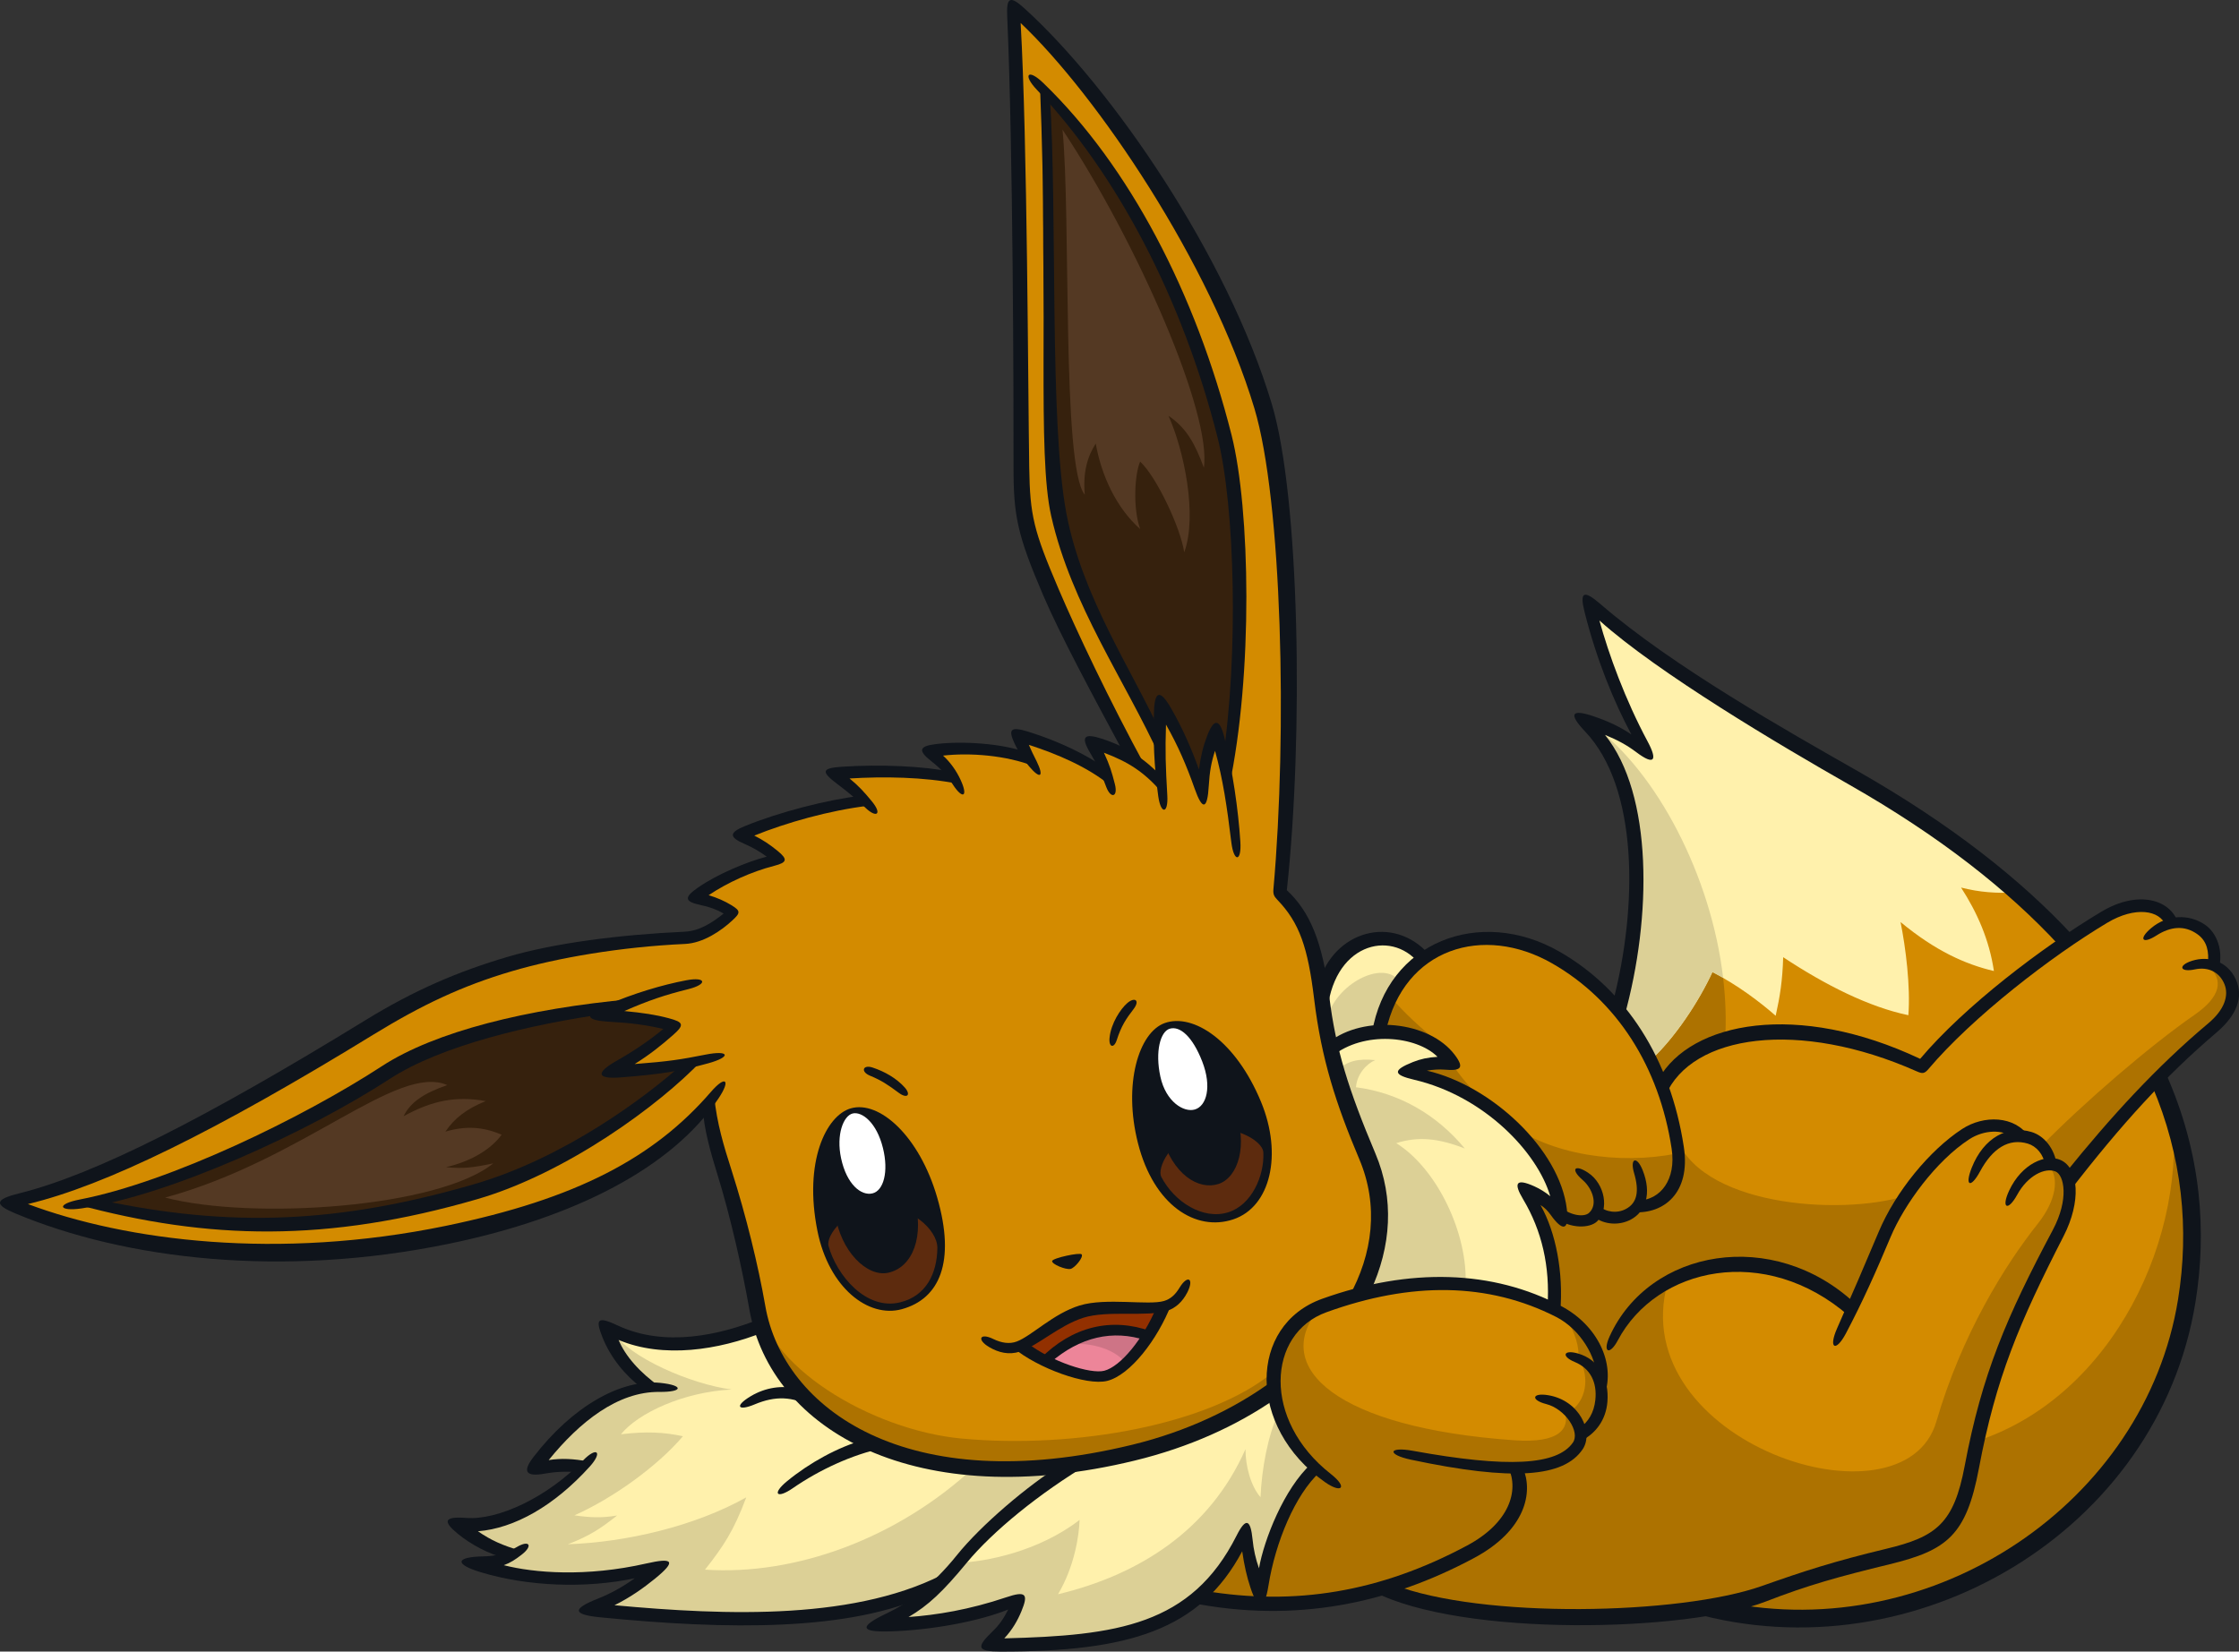
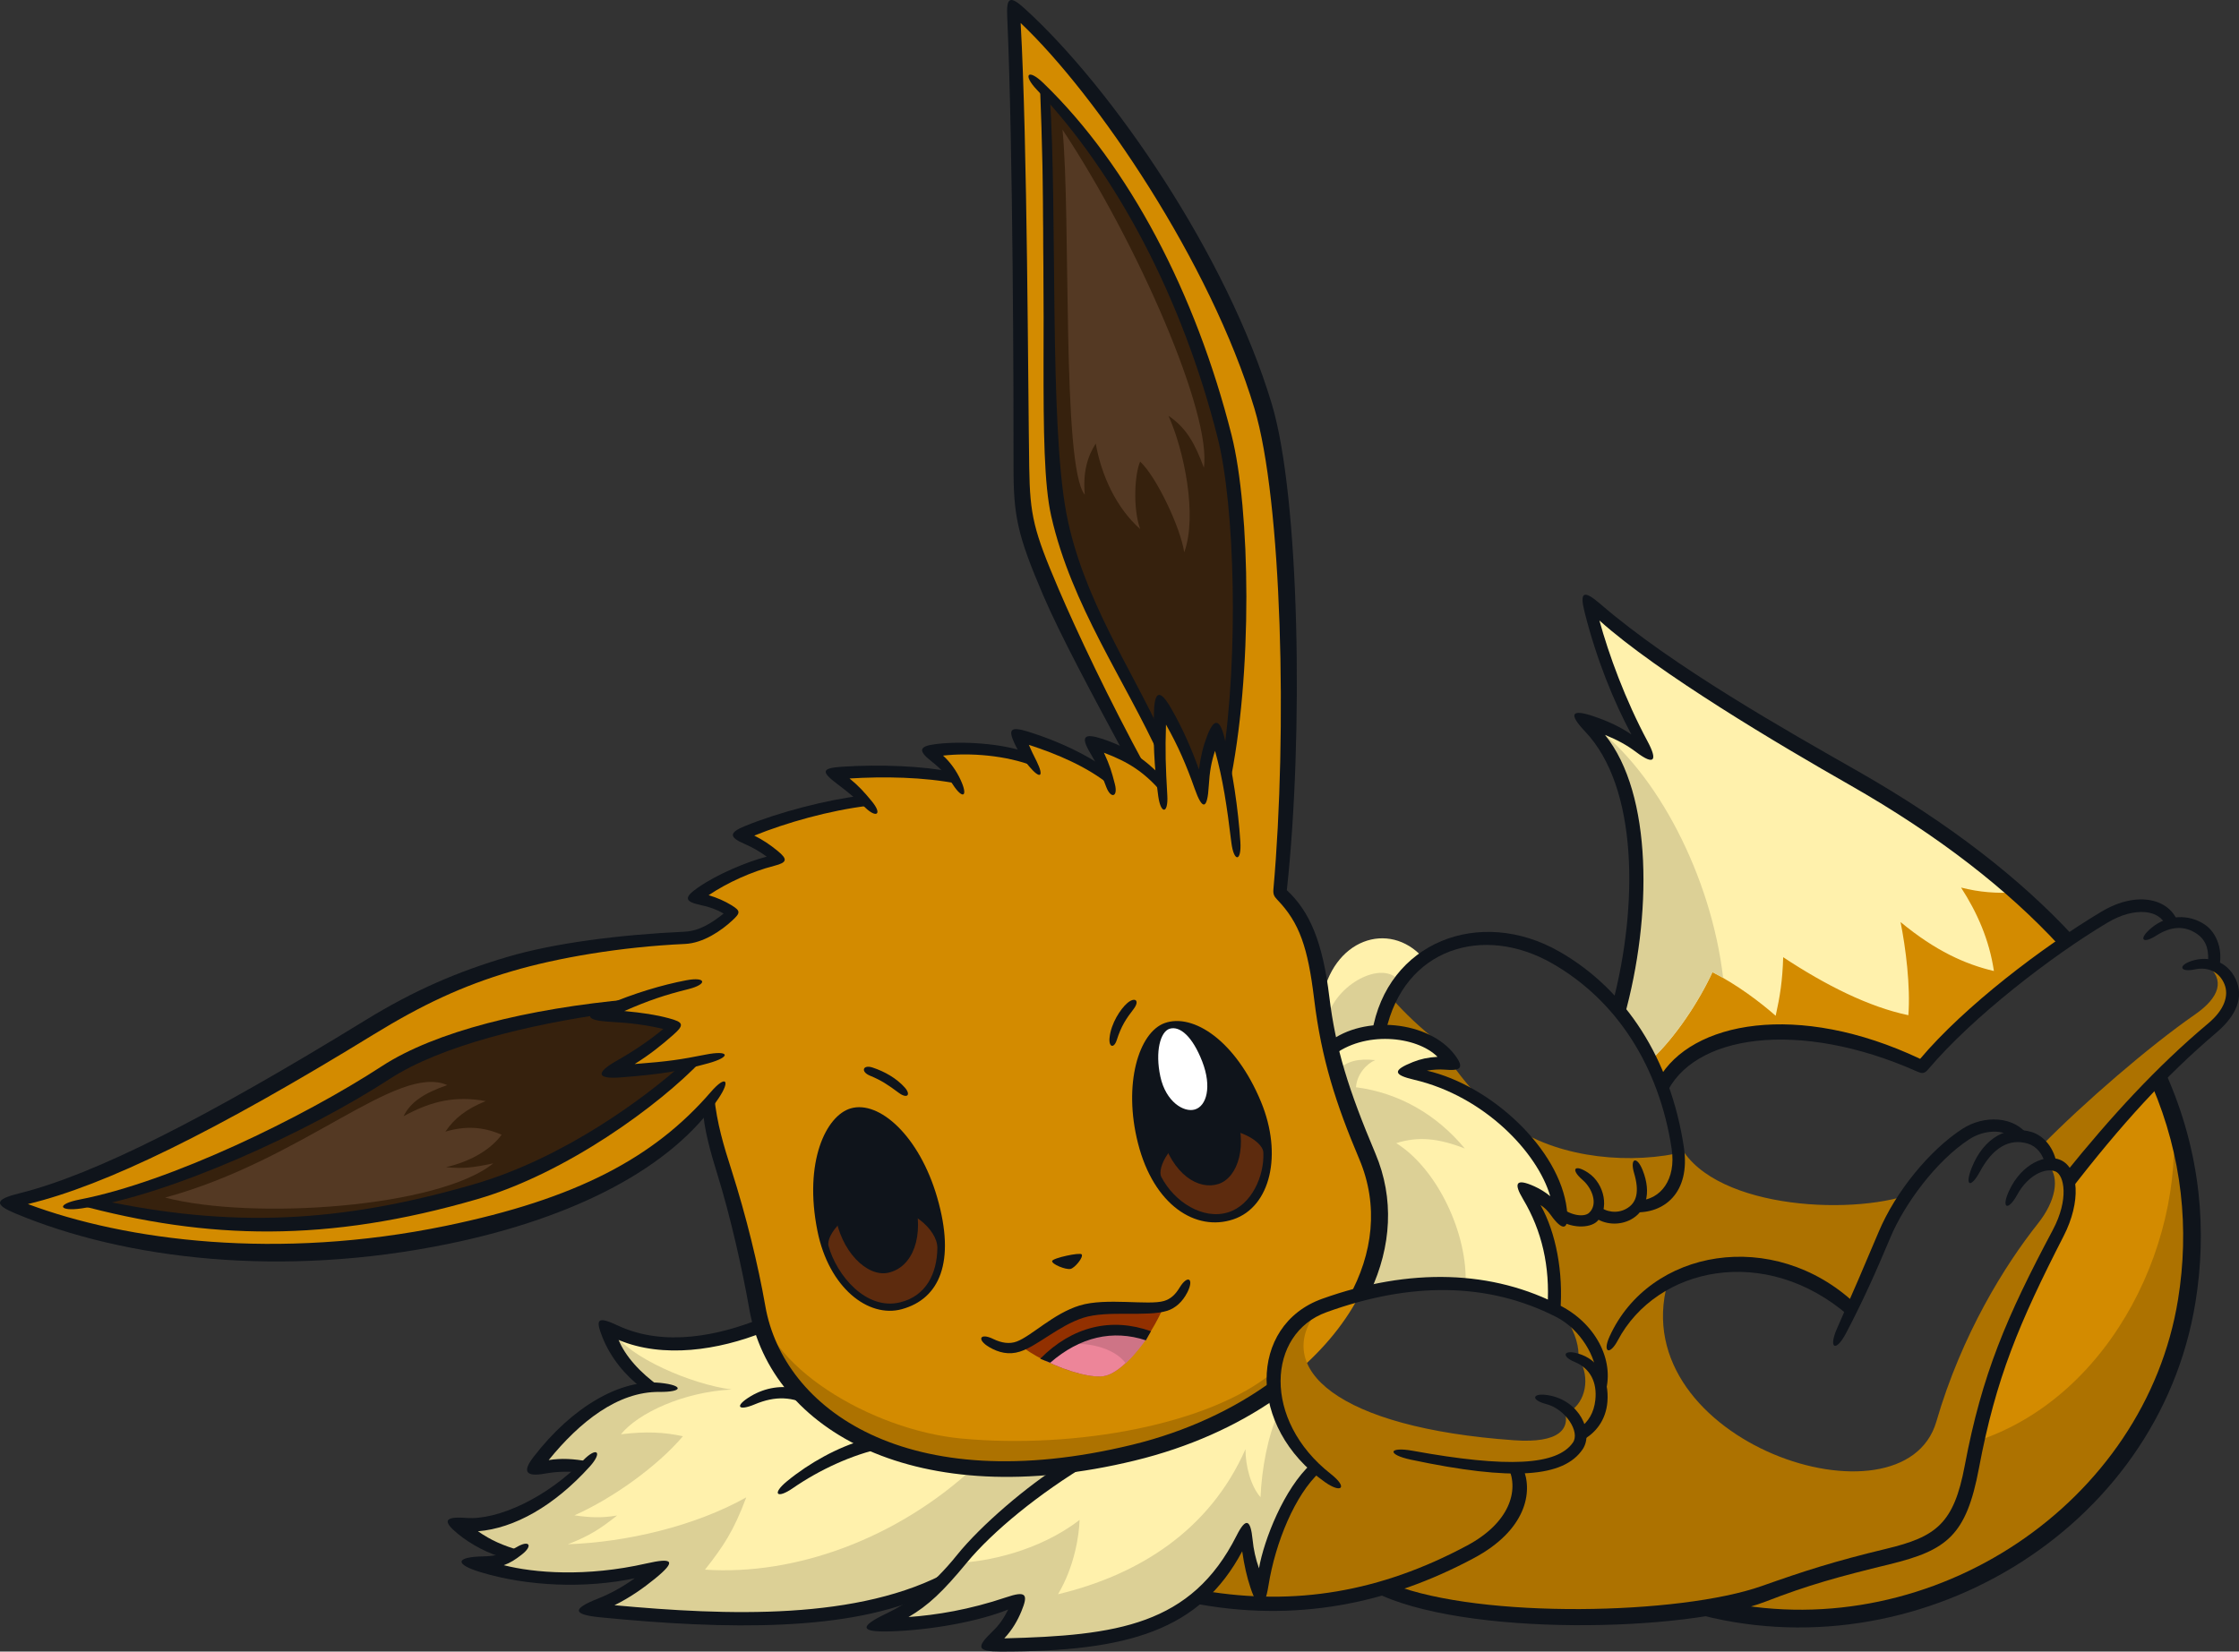
<svg xmlns="http://www.w3.org/2000/svg" version="1.1" id="Layer_1" x="0px" y="0px" viewBox="0 0 477.7 352.45" style="enable-background:new 0 0 477.7 352.45;" xml:space="preserve">
  <rect x="0" y="0" width="477.7" height="352.45" fill="#333333" stroke="none" />
  <style type="text/css">
	.st0{fill:#D38B00;}
	.st1{fill:#36210D;}
	.st2{fill:#543923;}
	.st3{fill:#923000;}
	.st4{fill:#ED8599;}
	.st5{fill:#FFF1AC;}
	.st6{fill:#AD7200;}
	.st7{fill:#DCD096;}
	.st8{fill:#CE7486;}
	.st9{fill:#0F141B;}
	.st10{fill:#5D2B0E;}
	.st11{fill:#FFFFFF;}
	.st12{fill:none;}
</style>
  <g id="Eevee">
    <g>
      <path class="st0" d="M291.77,246.74c-5.38-12.72-8.24-21.79-9.69-33.71c-1.45-11.93-3.73-17.29-9.03-22.5    c3.25-32.28,2.53-83.8-3.52-103.88c-10.29-34.2-36.55-70.42-53.31-85.06c1.44,28.01,1.7,83.62,1.71,97.99    c0.01,10.24,0.79,13.92,6.27,26.75c3.86,9.03,10.62,22.48,18.05,36.2c-2.7-1.79-5.73-3.1-9.54-4.2c1.68,2.65,2.69,5.06,3.53,7.35    c-4.64-3.6-12.38-6.88-19.14-8.83c0.74,1.91,1.61,3.58,2.59,5.14c-6.87-2.33-16.21-2.71-21.6-1.6c2.05,1.52,3.83,3.29,5.39,5.6    c-7.84-1.42-18.02-1.59-25.63-0.91c2.33,1.73,4.71,3.85,6.65,5.8c-8.28,0.97-19.88,4.3-26.79,7.39c3.04,1.19,6.15,3.21,8.45,5.07    c-6.21,1.37-13.9,4.99-18.03,8.28c3.32,0.61,6.05,1.79,8.25,3.12c-3.02,2.82-6.8,5.27-10.3,5.43c-11.77,0.54-26,2.25-37.26,5.57    c-9.56,2.82-18.66,6.61-29.85,13.48c-24.42,15-56.59,33.26-77.42,37.45c24.42,10.87,61.33,13.57,93.97,6.84    c24.05-4.96,44.57-14.41,55.69-28.19c0.58,4.73,1.84,9.93,3.36,14.79c2.72,8.74,5.49,20.09,7.02,28.85    c4.88,27.85,38.08,41.31,80.27,31.05C278.47,301.11,302.63,272.44,291.77,246.74z" />
      <g>
        <path class="st1" d="M261.28,93.12c-6.61-26.17-19.38-54.06-38.36-73.6c-0.69,21.92-0.8,70.61,3.04,90.29     c3.59,18.38,14.47,33.62,21.5,48.91c-0.05-2.87-0.01-5.68,0.14-8.74c3.44,5.58,6.8,13.18,9.06,19.93     c-0.14-5.37,0.79-9.57,2.82-13.99c0.81,3.04,1.52,6.18,2.12,9.29C265.82,142.11,265.23,108.72,261.28,93.12z" />
      </g>
      <g>
        <path class="st1" d="M129.88,228.83c4.39-2.27,10.36-6.42,14.23-9.92c-4.94-1-9.78-1.99-16.29-2.28c1.45-0.67,3-1.33,4.59-1.97     c-14.88,1.7-37.52,6.04-50.16,14.27c-17.5,11.39-44.94,23.96-63.32,27.65c26.74,6.71,51.92,6.62,82.62-2.29     c18.99-5.51,37.84-19.47,46.12-27.58C142.27,227.79,135.13,228.44,129.88,228.83z" />
      </g>
      <path class="st2" d="M35.23,255.57c29.59-8.07,49.48-28.67,60.19-24.01c-5.08,1.75-7.91,3.74-9.32,6.65    c6.25-3.44,11.26-4.33,17.54-3.24c-4.11,1.68-6.66,3.64-8.61,6.52c4.28-1.25,7.96-1.07,12,0.66c-2.52,3.4-6.87,5.76-11.88,6.93    c3.66,0.36,5.8,0.1,10.1-0.82C93.59,257.71,53.95,260.42,35.23,255.57z" />
      <path class="st2" d="M226.69,27.67c16.1,24.3,31.86,60.65,30.16,72.13c-1.9-5.12-3.7-8.46-7.55-11.07    c3.27,7.22,6.24,21.26,3.36,29.13c-0.82-5.37-5.98-16.21-9.41-19.35c-1.19,2.75-1.57,9.98,0.01,14.39    c-5.15-4.56-8.3-11.54-9.48-18.25c-1.81,2.85-2.75,6.16-2.34,10.92C226.49,99.66,228.52,46.34,226.69,27.67z" />
      <g>
        <path class="st3" d="M217.75,287.16c5.29,4.14,14.66,7.34,18.16,6.42c4.04-1.06,9.43-7.94,12.4-14.8     c-3.89,1.07-12.22-0.44-17.61,1.11C225.67,281.34,220.89,285.85,217.75,287.16z" />
      </g>
      <path class="st4" d="M222.99,290.37c4.88,2.41,10.41,3.88,12.92,3.22c2.78-0.73,6.21-4.22,9.04-8.57    C237.55,282.35,229.48,284.21,222.99,290.37z" />
      <path class="st5" d="M271.85,296.57c-8.32,5.95-18.54,10.66-29.98,13.44c-40.15,9.76-72.14-1.97-79.34-27.12    c-9.84,3.95-23.02,6.07-33.25,0.23c1.03,3.88,4.76,9.35,9.49,12.91c-8.68,0.39-18.1,8.2-25.07,17.49    c3.62-0.76,7.17-0.86,10.68-0.47c-8.84,9.11-20.7,13.93-27.19,11.92c2.91,2.84,7.62,5.31,12.33,6.74    c-2.47,1.34-5.02,1.85-8.56,1.76c9.82,3.85,26.11,4.64,39.91,0.79c-2.7,2.53-10.04,7.63-15.33,9.17    c25.09,2.43,55.1,4.48,75.24-5.76c-5.03,4.98-10.13,8.04-14.03,9.16c9.42,0.14,21.85-2.12,30.75-5.57    c-1.15,3.11-3.36,7.19-6.81,9.76c26.74,0.21,45.35-2.41,55.14-24.4c-0.01,3.15,1.47,10.52,3.14,13.85    c1.14-9.19,5.52-21.84,11.9-27.41C276.35,310.16,272.63,302.82,271.85,296.57z" />
      <path class="st5" d="M325.13,253.71c3.65,1.48,5.5,3.3,7.87,6.3c-0.54-13.05-15.4-28.22-33.04-31.26    c2.93-1.62,6.9-2.25,10.36-1.42c-5.76-7.99-18.55-9.54-26.35-3.47c1.68,7.3,4.15,14.27,7.8,22.91c4.14,9.8,3.18,20.03-1.62,29.43    c13.22-3.57,28.87-3.04,41.4,3.28C332.23,270.44,330.04,260.55,325.13,253.71z" />
-       <path class="st0" d="M475.79,209.48c-0.79-1.71-2.08-2.86-3.57-3.43c0.63-3.44-0.49-6.19-2.61-7.7c-1.79-1.28-3.96-1.77-6.24-1.27    c-1.45-4.15-7.68-5.4-14.44-1.35c-12.86,7.69-29.84,21.07-38.85,31.97c-24.41-11.49-48.66-9.42-55.42,4.24    c-3.99-10.89-11.13-20.99-22.74-27.63c-16.14-9.24-35.52-2.2-37.98,17.86l37.61,57.3c-15.24-7.76-31.41-7.19-48.99-0.88    c-13.04,4.67-14.99,22.41-2.07,34.5c-5.41,5.42-10.5,17.47-11.15,26.96c-1.71-3.7-3.45-9.09-3.53-13.4    c-1.89,4.41-6.01,10.95-10.24,14.13c13.44,2.46,26.55,1.88,39.55-1.9c17.48,7.96,62.75,7.98,81.19,1.24    c9.33-3.41,18.13-5.87,26.47-7.94c11.57-2.88,15.53-6.21,17.94-19.04c3.77-20.07,9.35-32.56,18.43-50.01    c2.1-4.04,2.66-8.17,2.06-10.99c9.55-12.37,20.25-23.77,30.86-32.79C475.71,216.25,477.04,212.19,475.79,209.48z" />
      <path class="st5" d="M325.13,253.71c3.65,1.48,5.5,3.3,7.87,6.3c-0.54-13.05-15.4-28.22-33.04-31.26    c2.93-1.62,6.9-2.25,10.36-1.42c-5.76-7.99-18.55-9.54-26.35-3.47c1.68,7.3,4.15,14.27,7.8,22.91c4.14,9.8,3.18,20.03-1.62,29.43    c13.22-3.57,28.87-3.04,41.4,3.28C332.23,270.44,330.04,260.55,325.13,253.71z" />
      <path class="st5" d="M303.57,204.34c-7.17-7.98-19.41-4.03-21.59,9.36c0.65,3.82,1.39,7.25,2,10.14c1.9-1.87,6.3-3.62,10.32-3.43    C294.78,216.23,297.95,208.86,303.57,204.34z" />
      <path class="st0" d="M345.33,215.58c4.07,4.92,7.23,10.57,9.34,16.33c6.76-13.66,31.02-15.73,55.42-4.24    c7.21-8.72,19.53-19.03,30.76-26.75c-12.37-13.43-28.12-25.12-45.43-34.98c-16.82-9.59-41.9-24.03-56.51-37.41    c2.12,9.42,7.44,23.43,12.81,32.51c-3.69-3.28-8.05-5.55-14.3-7.56C350.98,164.16,351.38,193.08,345.33,215.58z" />
      <path class="st0" d="M441.23,252.13c0.6,2.82,0.04,6.95-2.06,10.99c-9.07,17.44-14.65,29.94-18.43,50.01    c-2.41,12.82-6.37,16.16-17.94,19.04c-8.34,2.07-17.15,4.53-26.47,7.94c-3.26,1.19-7.37,2.17-12,2.93    c45.67,11.19,94.84-18.84,102.36-65.46c2.78-17.23,0.23-33.06-6.19-47.47C453.81,236.82,447.29,244.27,441.23,252.13z" />
      <path class="st5" d="M345.31,215.55c2.71,3.27,5.07,7,6.89,10.69c5.15-4.74,10.24-12.44,13.16-18.78    c5.22,2.64,10.22,6.43,13.49,9.31c0.93-4.2,1.45-7.47,1.6-12.5c9.08,6,18.3,10.62,26.71,12.38c0.47-6.17-0.57-14.42-1.67-19.88    c7.46,6.17,13.84,9.02,19.92,10.45c-0.98-6.63-3.55-12.45-7.01-17.81c3.9,0.99,7.51,1.28,11.7,1.03    c-10.26-9.11-22.05-17.29-34.68-24.49c-16.82-9.59-41.9-24.03-56.51-37.41c2.12,9.42,7.44,23.43,12.81,32.51    c-3.69-3.28-8.05-5.55-14.3-7.56C350.98,164.16,351.35,193.05,345.31,215.55z" />
      <path class="st6" d="M337,290.16c2.28,3.87,1.32,8.99-2.12,11.09c0.91,0.94,2.01,2.9,2.41,4.73    C341.3,304.43,345.29,294.73,337,290.16z" />
      <path class="st6" d="M334.11,281.32c2.06,3.2,2.9,6.35,2.62,8.61c1.73,0.59,4.11,2.6,4.63,4.72    C341.78,290.19,339.79,284.78,334.11,281.32z" />
      <path class="st6" d="M296.75,212.83c-0.03,0.02-0.05,0.04-0.08,0.07c-1.39,2.16-2.09,5.08-2.29,7.25    c7.01-0.11,11.52,2.6,14.49,5.57c-0.73-1.12-1.43-2.26-2.08-3.42C303.15,219.44,299.77,216.3,296.75,212.83z" />
      <path class="st6" d="M309.92,227.26c-4.36-0.71-7.5,0.06-9.96,1.48c6.35,0.58,12.75,3.67,18.22,7.93    C315.11,233.86,312.33,230.69,309.92,227.26z" />
      <path class="st6" d="M321.31,239.3c6.42,5.93,11,13.35,11.66,19.6c3.69,2.62,6.64,1.84,7.74-0.18c3.6,1.93,6.69,1.31,8.85-1.51    c4.29,0.08,7.67-3.53,7.99-11.01C345.67,248.55,330.69,246.62,321.31,239.3z" />
      <path class="st6" d="M281.21,279.55c-9.93,12.37,4.02,25.15,41.87,27.81c9.53,0.67,12.2-2.38,10.6-6.75    c5.41,3.84,6.13,12.34-10.11,12.48c1.87,6.91-1.86,13.94-11.53,18.85c-18.69,9.5-37.11,12.69-56.48,8.82    c3.86-3.23,8.27-9.17,9.86-13.88c0.21,3.88,1.76,9.39,3.36,12.89c1.29-6.88,5.49-21.14,11.92-26.39    C267.72,301.68,268.99,283.32,281.21,279.55z" />
      <path class="st6" d="M357.4,241.99c2.1,9.4-2.22,15.31-7.85,15.22c-1.82,3.1-6.36,3.55-8.85,1.51c-1.47,2.03-5.29,2.58-7.74,0.18    c-1.56-1.57-4.57-3.78-7.36-4.9c4.61,6.87,6.42,14.97,5.78,25.2c4.96,1.97,11.19,8.66,9.72,15.17c1.9,3.72-0.04,8.38-3.52,11.79    c-0.75,4.15-6.07,7.29-13.99,6.93c3.39,7.44-2.65,19.1-27.95,25.34c18.05,7.9,57.85,9.77,79.95,1.88    c8.87-3.17,21.52-6.98,28.67-8.45c8.97-1.85,14.24-5.84,16.64-18.87c2.82-15.32,9.52-34.43,17.69-48.22    c4.29-7.24,4.11-15.48-1.45-16.01c2.3,2.59,1.52,7.5-2.35,12.36c-6.97,8.78-16.23,23.57-21.66,42.25    c-6.99,24.05-66.67,4.33-57.34-29.63c9.72-5.51,25.29-7.43,39.24,5.67c4.83-9.1,6.33-16.43,11.55-24.21    C392.18,259.62,361.97,257.21,357.4,241.99z" />
      <path class="st6" d="M470.85,205.93c3.92,3.14,2.75,6.9-2.57,10.59c-9.72,6.73-23.73,18.85-32.67,27.96    c1.01,1.09,1.48,2.27,1.57,3.72c1.66,0.04,3.78,1.02,4.2,3.61c7.37-8.84,21.13-25.39,28.62-30.89    C479.76,213.75,476.85,206.94,470.85,205.93z" />
      <path class="st6" d="M463.29,235.41c3.87,28.39-12.52,62.39-41.13,71.99c-3.23,17.42-7.64,22.81-17.91,24.46    c-15.67,2.53-27.57,8.98-37.91,11.01C430.07,357.87,484.54,297.26,463.29,235.41z" />
      <path class="st7" d="M283.06,217.58c1.85-7.66,11.94-12.76,15.4-8.32c-1.45,2.53-3.46,7.28-4.07,10.89    c-2.8,0.33-7.11,1.54-10.45,3.57C283.41,221.57,283.18,219.7,283.06,217.58z" />
      <path class="st7" d="M204.39,333.5c6.02-0.18,17.27-2.45,25.94-9.14c-0.09,3.21-1.04,9.87-4.6,15.86    c17.33-4.16,32.37-13.68,40-30.97c-0.01,3.54,1.09,7.82,3.21,10.27c0.25-6.09,1.55-13.04,3.86-18.18    c1.26,3.66,4.8,8.99,7.91,12.04c-4.93,5.29-10.52,15.7-11.78,26.83c-1.45-4-2.61-8.71-2.96-12.93    c-9.72,20.1-27.4,24.65-54.55,23.81c2.75-3.06,4.67-6.31,6.04-9.51c-7.1,2.55-19.84,5.74-30.53,5.49    C193.43,344.04,200.13,338.88,204.39,333.5z" />
      <path class="st7" d="M207.93,313.03c-16.52,15.36-38.25,23.22-57.51,21.94c3.96-5.05,6.1-8.23,8.8-15.43    c-11.08,6.22-25.69,9.57-38.07,10.01c4.57-1.75,6.94-3.31,10.52-6.14c-3.3,0.57-5.84,0.44-9.11-0.03    c8.3-3.69,17.8-10.57,23.14-16.88c-4.06-0.88-7.86-1.07-13.22-0.42c3.65-4.53,13.37-9.05,23.61-9.55    c-8.68-1.15-21.77-6.8-25.36-12.33c0.43,4.21,4.08,8.65,7.43,11.75c-12.06,2.08-20.24,11.53-24.01,17.46    c3.42-0.61,7.58-0.79,10.19-0.47c-7.54,7.94-16.78,12.78-26.88,12.26c3.4,2.61,7.75,5.02,11.66,6.67    c-2.1,1.02-3.87,1.64-6.19,1.99c10.7,4.01,25.59,3.7,37.46,0.6c-3.99,3.7-9.07,6.79-14.26,8.81c23.11,3.46,55.86,3.76,74.58-5.2    c5.48-6.42,16.89-19.78,28.29-25.56C222.15,313.73,215.29,313.8,207.93,313.03z" />
      <path class="st8" d="M227.01,287.15c4.06-1.04,10.59,0.25,13.17,3.78c1.39-1.29,3.4-3.56,4.9-5.97    C240.52,283.34,233.66,283.14,227.01,287.15z" />
      <path class="st7" d="M312.68,274.37c0.57-10.98-6.01-24.95-14.79-30.42c4.79-1.52,9.15-1,14.64,1.15    c-6.05-7.3-14.09-11.89-23.23-13.08c0.23-2.9,2.34-5.03,4.1-5.79c-3.68-0.35-5.94,0.14-8.23,2.32c1.68,5.08,2.05,8.66,4.99,14.01    c4.73,8.6,5.83,24.7-1.26,34.65C294.22,274.62,302.43,273.4,312.68,274.37z" />
      <g>
-         <path class="st6" d="M352.2,226.25c-0.05,0.04-0.1,0.07-0.15,0.11c0.79,1.76,1.54,3.58,2.35,5.59c2.76-4.75,7.86-8.58,13.65-9.84     c0.29-4.42,0.11-8.92-0.41-13.4c-0.75-0.43-1.51-0.85-2.28-1.24C362.43,213.8,357.35,221.5,352.2,226.25z" />
        <path class="st7" d="M340.07,154.94c11.01,15.88,10.33,35.62,5.53,60c2.98,4.31,4.8,7.73,6.45,11.41     c0.05-0.04,0.1-0.07,0.15-0.11c5.15-4.74,10.24-12.44,13.16-18.78c0.77,0.39,1.53,0.81,2.28,1.24     C365.11,186.96,353.44,164.74,340.07,154.94z" />
      </g>
      <path class="st6" d="M161.6,276.73c1.19,14.71,24.38,28.45,43.46,30.25c24.47,2.3,53.12-3.03,66.5-14.11l0.28,3.7    c-14.9,10.36-41.55,19-66.94,16.61c-10.94-1.03-24.13-6.41-31.55-13.26c-4.14-3.82-6.61-7.27-8.41-10.87    C163.14,285.45,161.6,276.73,161.6,276.73z" />
      <path class="st9" d="M199.96,255.57c3.97,13.73,0.5,21.6-7.54,23.81c-7.15,1.97-15.59-4.57-18.02-16.71    c-2.96-14.75,1.85-24.61,7.11-26.14C187.55,234.77,196.14,242.36,199.96,255.57z" />
      <path class="st9" d="M269.05,235.15c4.63,11.21,2.04,22.41-5.94,25.07c-7.97,2.66-16.94-2.99-20.31-16.22    c-3.22-12.63,0.15-23.7,5.71-25.68C254.51,216.19,263.59,221.96,269.05,235.15z" />
      <path class="st10" d="M176.77,265.88c1.74,6.32,8.04,13.83,15.29,12.04c5.55-1.36,7.86-6.17,7.93-11.57    c0.05-3.97-5.86-9.22-12.8-8.85C180.55,257.87,176.16,263.66,176.77,265.88z" />
      <path class="st10" d="M247.76,251.14c2.81,5.39,8.91,9.24,14.28,7.57c4.97-1.54,7.74-7.74,7.5-12.77    c-0.13-2.75-7.16-6.33-13.22-4.67C249.59,243.11,246.83,249.36,247.76,251.14z" />
      <path class="st9" d="M230.78,267.69c0.43,0.62-1.49,2.91-2.37,3.1c-1.04,0.23-4.08-1.03-3.93-1.69    C224.62,268.46,230.45,267.21,230.78,267.69z" />
      <path class="st9" d="M195.01,255.51c2.32,8.29-0.26,14.92-5.47,16.09c-4.54,1.02-10.22-4.59-11.36-12.51    c-1.32-9.17,1.74-16.08,5.47-16.83C187.29,241.53,192.24,245.62,195.01,255.51z" />
-       <path class="st11" d="M188.38,244.99c1.26,5.09,0.12,9.11-2.23,9.68c-2.42,0.58-5.5-1.91-6.7-7.48c-1.09-5.07,0.51-9.09,2.47-9.57    C183.88,237.15,187.03,239.51,188.38,244.99z" />
      <path class="st9" d="M263.4,236.85c2.93,7.28,0.82,14.42-3.42,15.81c-4.2,1.37-9.78-1.86-12.25-10.56    c-2.17-7.65,0.01-13.75,3.59-14.95C255.11,225.87,260.27,229.09,263.4,236.85z" />
      <path class="st11" d="M256.51,226.55c2.08,5.37,0.92,9.49-1.59,10.22c-2.35,0.69-6.19-1.65-7.35-7.01c-1.16-5.37,0-9.64,2-10.23    C251.72,218.9,254.41,221.13,256.51,226.55z" />
      <path class="st9" d="M186.15,227.81c2.59,0.85,5.12,2.3,6.86,4.24c1.41,1.57,0.59,2.53-1.27,1.15c-2.22-1.65-3.71-2.66-6.11-3.64    C183.56,228.71,184.08,227.14,186.15,227.81z" />
      <path class="st9" d="M241.83,215.37c1.49-1.94,0.25-2.7-1.36-1.27c-1.39,1.22-3.42,4.24-3.74,7.35c-0.21,2.03,0.92,2.39,1.54,0.49    C239.22,218.97,240.24,217.43,241.83,215.37z" />
      <path class="st9" d="M211.09,287.5c-2.77-1.61-2.04-3.16,0.84-1.75c1.76,0.86,3.48,1.11,5.01,0.53c3.19-1.21,7.8-5.97,13.43-7.69    c5.62-1.72,14.68,0.04,17.99-0.96c1.34-0.41,2.35-1.26,3.3-2.83c1.73-2.85,3.17-1.98,1.67,0.99c-1.04,2.05-2.56,3.37-4.25,3.92    c-4.37,1.41-12.76-0.17-17.99,1.52c-5.24,1.7-9.79,6.05-13.52,7.22C215.24,289.19,213.06,288.65,211.09,287.5z" />
-       <path class="st9" d="M249.85,278.47c-2.87,7.34-8.69,14.99-13.64,16.22c-4.4,1.09-14.87-2.76-19.97-7.03l2.89-1.09    c5.18,4.01,13.53,6.72,16.48,5.95c3.45-0.9,8.27-6.73,11.1-13.48L249.85,278.47z" />
      <path class="st9" d="M244.48,286.03c-7.02-2.32-14.05-0.76-20.41,4.78l-2.14-0.85c6.84-6.91,15.2-8.89,23.63-5.87L244.48,286.03z" />
      <path class="st9" d="M272.06,298.56c-8.26,5.73-18.39,10.32-29.95,13.13c-46.44,11.29-77.68-6.27-82.25-32.37    c-1.53-8.73-4.08-19.95-6.79-28.67c-1.42-4.57-2.84-9.58-3.1-13.8l2.4-2.96c0.58,5.86,2.06,10.69,3.71,15.84    c3.12,9.78,5.67,20.2,7.21,29.01c3.82,21.82,30.1,41.29,78.26,29.58c11.59-2.82,21.92-7.68,30.2-13.82L272.06,298.56z" />
      <path class="st9" d="M287.73,276.91c5.22-9.37,6.45-19.67,2.29-29.52c-5.01-11.85-8.09-21.4-9.64-34.17    c-1.34-11.01-3.1-16.27-7.88-21.23c-0.69-0.72-0.9-1.17-0.81-2.24c2.98-33.36,1.85-82.95-4.06-102.6    c-9.36-31.09-33.65-66.88-49.87-82.24c1.45,25.69,1.56,77.72,1.83,94.88c0.16,10.23,0.93,13.42,6.24,25.85    c3.85,9,10.64,23.44,18.71,38.26l-4.24-2.18c-7.42-13.77-14.14-26.29-17.76-34.75c-5.45-12.75-6.32-16.82-6.3-27.39    c0.02-14.51-0.09-67.68-1.35-96.12c-0.18-4.03,0.56-4.52,3.77-1.59c18.64,16.95,43.15,52.66,52.67,84.3    c6,19.93,6.79,70.96,3.22,103.8c4.9,4.55,7.65,11.06,9.07,22.79c1.35,11.07,4.08,19.78,9.83,33.41c4.06,9.6,3.4,19.86-1.08,29.45    L287.73,276.91z" />
      <path class="st9" d="M262.71,179.76c-0.95-7.76-1.78-13.43-3.48-19.53c-0.79,2.37-1.16,4.5-1.33,7.43    c-0.3,5.23-1.38,5.29-3.02,0.63c-1.76-5.01-3.58-9.2-6.11-13.66c-0.19,5.7-0.08,8.87,0.28,15.13c0.23,3.95-1.38,4.09-1.93,0.17    c-0.91-6.53-1.11-12.11-0.91-18.17c0.15-4.36,1.33-4.59,3.54-0.79c2.56,4.42,4.5,8.9,6.05,13.25c0.39-2.85,0.85-4.8,1.73-7.14    c1.42-3.73,2.66-3.92,3.71,0.34c1.75,7.11,2.94,15.27,3.39,22.17C264.93,183.99,263.24,184.08,262.71,179.76z" />
      <path class="st9" d="M260.83,162.39c3.47-22.6,2.64-54.38-1.04-68.95c-7.55-29.89-21.58-56.39-38.56-74.27    c-3.1-3.26-1.92-4.63,1.37-1.45c18.32,17.7,32.51,44.87,40.16,75.12c3.99,15.81,4.62,51.03-0.55,75.23L260.83,162.39z" />
      <path class="st9" d="M247.87,169.08c-3.84-4.4-7.11-6.46-12.34-8.45c1.26,2.73,1.64,4.01,2.33,6.69c0.72,2.79-0.86,3.21-1.83,0.64    c-1.03-2.75-1.8-4.56-3.39-7.21c-2.18-3.62-1.29-4.3,2.37-3.13c5.43,1.75,9.17,4.32,12.88,8.13L247.87,169.08z" />
      <path class="st9" d="M236.76,167.55c-4.6-3.81-11.18-6.65-17.25-8.59c0.49,1.17,0.88,1.92,1.66,3.5c1.64,3.34,0.8,3.93-1.6,1.09    c-1.23-1.45-2.27-3.08-3.07-4.8c-1.5-3.19-0.87-3.77,2.93-2.59c6.66,2.07,12.44,4.98,16.25,7.64L236.76,167.55z" />
      <path class="st9" d="M220.66,163.54c-6.01-2.38-13.78-2.94-19.46-2.29c1.54,1.38,2.85,3.24,3.72,5.12c1.74,3.74,0.46,4.3-1.66,1    c-1.26-1.96-2.6-3.39-4.47-4.85c-3-2.35-2.76-3.29,0.96-3.74c5.49-0.67,14.03-0.15,19.17,1.75L220.66,163.54z" />
      <path class="st9" d="M204.36,167.26c-7.27-1.47-15.92-1.57-23.1-1.13c1.93,1.59,3.13,2.89,4.78,4.91c2.25,2.76,0.96,3.6-1.4,1.34    c-1.98-1.91-3.84-3.45-5.96-5.04c-3.51-2.64-3.45-3.41,0.87-3.71c8.14-0.56,17.74-0.13,23.26,1.07L204.36,167.26z" />
      <path class="st9" d="M185.27,171.95c-8.36,1-17.54,3.62-24.34,6.37c1.82,0.9,3.37,1.95,4.95,3.24c2.2,1.8,2.12,2.49-0.7,3.21    c-4.83,1.24-10,3.58-13.99,6.27c1.79,0.52,3.43,1.25,4.9,2.15c1.94,1.2,1.91,1.62,0.15,3.24c-2.35,2.18-6.18,4.83-10.08,5.01    c-13.74,0.63-27.23,2.95-37.02,5.84c-10.56,3.11-19.2,7.21-29.41,13.47c-33.7,20.69-57.28,32.26-73.78,36.2    c20.97,7.84,53.31,12.04,89.12,4.66c27.89-5.75,44.46-14.52,56.61-28.6c3.12-3.61,4.3-2.61,1.64,1.36    c-9.91,14.8-30.69,25.52-57.57,31.06c-35.51,7.32-68.92,3.36-92.43-6.46c-4.4-1.84-4.7-2.95,0.73-4.29    c16.3-4.04,40.25-16.3,73.9-36.96c10.36-6.36,19.67-10.38,30.4-13.54c9.94-2.93,23.81-4.71,37.7-5.35    c3.25-0.15,5.93-1.96,8.35-3.88c-1.47-0.85-3.01-1.41-4.83-1.79c-3.49-0.74-3.75-1.6-0.65-3.75c4.21-2.92,10.44-5.49,14.66-6.6    c-1.52-1.11-2.98-1.96-4.69-2.7c-3.51-1.5-3.27-2.47,0.08-3.84c7.3-2.98,17.55-5.61,24.56-6.43L185.27,171.95z" />
      <path class="st9" d="M131.57,226.37c3.29-1.86,6.92-4.25,9.95-6.79c-3.75-0.86-6.86-1.28-11.38-1.53c-5.4-0.3-5.67-1.48-0.68-3.6    c5.78-2.46,11.8-4.28,16.99-5.26c4.24-0.8,4.58,0.86,0.39,1.9c-4.9,1.22-8.37,2.36-13.64,4.67c3.94,0.37,6.69,0.79,9.44,1.52    c3.21,0.85,3.43,1.41,0.99,3.57c-2.48,2.19-5.02,4.22-8.22,6.22c7.34-0.57,9.63-0.93,15.17-2.02c5.07-1,5.51,0.49,0.53,1.86    c-6.27,1.72-10,2.33-18.65,3.01C127.42,230.32,126.9,229.02,131.57,226.37z" />
      <path class="st9" d="M129.61,216.28c-16.34,2.31-35.46,6.79-46.5,13.99c-17.21,11.2-46.7,24.79-65.72,27.61    c-4.83,0.71-5.55-0.9-0.33-1.91c19.23-3.73,47.4-17.36,64.44-28.46c11.31-7.37,31-12.28,53.21-14.29L129.61,216.28z" />
      <path class="st9" d="M173.19,300.25c-4.11-2.3-7.79-2.39-12.18-0.55c-3.54,1.49-4.42,0.4-0.83-1.75c3.17-1.89,6.72-2.37,9.92-1.58    L173.19,300.25z" />
      <path class="st9" d="M188.31,309.04c-6.51,1.4-13.46,4.6-19.17,8.55c-3.38,2.34-4.57,1.25-1.18-1.53    c4.73-3.88,10.83-7.25,16.36-8.79L188.31,309.04z" />
      <path class="st9" d="M136.94,296.22c-3.49-2.67-6.65-6.39-8.44-10.93c-1.49-3.8-1.06-4.47,3.31-2.42    c10.13,4.75,21.93,1.96,30.34-1.4l0.78,2.81c-9.64,3.85-21.44,5.67-30.95,1.67c1.42,3.4,4.44,6.9,8.94,10.09L136.94,296.22z" />
      <path class="st9" d="M123.48,314.2c-2.58-0.24-4.83-0.15-7.27,0.28c-3.92,0.7-4.85-0.35-2.42-3.51    c8.33-10.85,18.7-16.71,27.08-15.86c5.07,0.52,4.91,1.98-0.18,1.93c-8.87-0.1-17.01,6.39-23.63,14.55    c2.72-0.44,5.39-0.27,8.31,0.27L123.48,314.2z" />
      <path class="st9" d="M108.06,332.58c-3.77-0.9-7.63-3-10.39-5.27c-3.2-2.63-3.02-3.74,1.78-3.38c6.74,0.51,17.18-4.28,24.95-12.27    c2.96-3.04,4.26-1.83,1.42,1.32c-7.58,8.39-16.07,13.17-23.85,13.8c2.84,1.96,5.26,3.01,9.02,4.12L108.06,332.58z" />
      <path class="st9" d="M198.41,340.17c-17.01,8.03-43.19,7.65-70.35,4.97c-5.97-0.59-5.95-1.82-0.63-3.93c2.91-1.15,5.38-2.54,8-4.4    c-10.59,2.23-22.91,1.74-32.95-1.32c-5.6-1.71-5.24-3.24,0.56-3.35c2.87-0.05,4.93-0.64,7.19-1.98c2.72-1.62,3.57-0.32,1.06,1.62    c-1.33,1.03-2.36,1.71-3.8,2.24c6.48,1.64,17.48,2.57,30.42-0.37c5.7-1.3,6.47-0.54,1.85,3.23c-2.46,2.01-5.41,4.09-8.66,5.68    c23.82,2.19,52.29,3.38,71.69-7.43L198.41,340.17z" />
      <path class="st9" d="M281.57,314.17c-5.21,4.76-9.46,14.91-10.94,24.22c-0.85,5.32-2.22,5.32-3.85,0.39    c-0.76-2.29-1.31-4.7-1.75-7.73c-8.98,16.86-24.27,21.43-51.56,21.39c-4.85-0.01-5.36-0.78-1.77-4.23    c1.57-1.5,2.48-2.89,3.41-4.74c-6.18,2.5-16.18,4.39-25.14,4.67c-6.42,0.2-6.85-0.97-0.77-3.85c4.32-2.04,9.59-5.72,14.96-12.42    c5.17-6.43,15.18-14.92,22.26-19.3l6.22-0.41c-10.93,6.51-20.86,14.65-26.4,21.36c-5.09,6.17-8.17,9.07-12.4,11.56    c5.96-0.43,12.94-1.55,20.83-4.21c4.26-1.44,4.77-0.68,3.24,3.01c-0.79,1.91-1.92,3.92-3.64,5.75    c23.96-0.6,39.91-2.77,49.55-21.91c1.99-3.95,2.99-3.55,3.43,0.87c0.2,2.05,0.63,4.02,1.36,6.09c1.06-6.09,5.36-17.03,11.13-22.29    L281.57,314.17z" />
      <path class="st9" d="M256.89,339.48c19.42,3.25,37.57,0.28,56.11-9.65c9.05-4.84,11.12-11.68,8.83-16.64l3.08,0.02    c2.27,5.25,0.61,13.37-10.42,19.28c-18.23,9.76-38.16,13.91-60.23,9.58L256.89,339.48z" />
      <path class="st9" d="M301.02,311.5c-5.18-1.1-4.82-2.84,0.38-1.9c20.35,3.7,30.79,3.1,34.18-1.74c1.6-2.28-1.58-7.18-5.69-8.23    c-3.37-0.86-3.04-2.46,0.41-1.89c6.79,1.12,9.76,7.95,7.38,11.52C333.64,315.27,322.83,316.13,301.02,311.5z" />
      <path class="st9" d="M336.87,304.84c2.04-1.36,3.21-3.41,3.5-6.07c0.41-3.75-1.05-6.74-4.38-8.11c-2.92-1.21-2.45-2.69,0.6-1.84    c4.72,1.31,6.72,5.62,6.36,10.29c-0.3,3.88-2.47,6.85-5.76,8.44L336.87,304.84z" />
      <path class="st9" d="M340.56,293.58c0.04-3.73-3.2-9.82-8.56-12.55c-14.42-7.34-30.81-7.58-49.01-0.99    c-12.64,4.57-13.72,23.01,0.93,34.5c3.73,2.92,2.33,4.27-1.26,1.73c-16.62-11.73-16.33-33.45-0.58-39.1    c18.73-6.71,36.43-6.18,51.06,1.58c7.75,4.11,11.51,12.21,9.22,18.83L340.56,293.58z" />
      <path class="st9" d="M283.51,222.41c7.47-5.92,21.38-4.55,26.86,2.69c2.17,2.87,1.23,3.46-2.12,3.17    c-1.19-0.1-2.51-0.01-3.82,0.21c13.68,3.14,28.34,16.73,29.86,29.54c0.58,4.89-1.02,4.63-3.41,1.29    c-0.65-0.91-1.34-1.61-2.21-2.15c3.31,5.87,4.92,14.43,4.22,22.8l-2.72-1.16c0.55-8.49-1.17-16.12-5.22-22.9    c-2.07-3.46-1.52-4.5,2.42-2.73c1.19,0.54,2.34,1.24,3.38,2.11c-2.69-9.29-14.02-21.35-29.04-24.86    c-4.52-1.06-4.62-2.03-0.25-3.78c1.59-0.63,3.16-0.99,5.24-1.11c-4.49-4.48-15.72-5.63-22.5-0.12L283.51,222.41z" />
-       <path class="st9" d="M281.21,210.15c3.27-11.69,16.13-15.08,23.71-6.44l-2.22,1.82c-5.98-7.35-18.6-4.15-19.6,11.25L281.21,210.15    z" />
      <path class="st9" d="M349.82,256.17c4.42-0.23,7.84-4.39,6.83-11.05c-2.66-17.47-11.65-31.61-25.49-39.53    c-14.67-8.4-31.63-3.28-35.49,14.56l-2.94,0.23c3.19-19.39,23.01-26.98,39.93-17.33c14.24,8.12,23.74,22.95,26.59,41.7    c1.51,9.88-4.33,14.32-10.63,13.94L349.82,256.17z" />
      <path class="st9" d="M341.05,257.3c1.59,1.41,3.97,1.71,5.86,0.69c2.39-1.28,2.87-3.78,1.73-7.64c-0.95-3.23,0.59-3.75,1.83-0.62    c1.98,4.98,0.63,8.83-2.49,10.51c-2.47,1.33-5.66,1.16-7.91-0.56L341.05,257.3z" />
      <path class="st9" d="M332.92,257.62c2.33,1.87,5.1,2.14,6.11,1.21c2.01-1.85,0.64-5.29-1.36-7.01c-2.66-2.28-1.77-3.49,1.15-1.56    c3.63,2.4,4.57,7.96,1.88,10.43c-1.58,1.46-5.66,1.53-8.62-0.7L332.92,257.62z" />
      <path class="st9" d="M462.05,197.48c-1.22-3.23-6.45-4.15-12.49-0.54c-11.92,7.13-28.7,20.08-38.11,31.19    c-0.86,1.02-1.31,1.03-2.48,0.51c-25.19-11.19-48.04-7.91-53.64,5.16l-1.46-3.52c6.88-12.27,29.68-16.68,55.8-4.32    c9.54-11.29,26.13-23.91,38.69-31.41c7.85-4.69,14.8-2.59,16.38,2.49L462.05,197.48z" />
      <path class="st9" d="M471.06,205.76c0.26-2.62-0.12-4.88-2.21-6.38c-2.78-2-5.8-1.65-8.77,0.26c-3.02,1.94-3.88,0.75-1.13-1.57    c3.45-2.91,8.02-3.05,11.41-0.79c2.78,1.86,3.98,5.79,3.05,9.37L471.06,205.76z" />
      <path class="st9" d="M440.55,250.47c9.75-12.09,19.56-22.84,30.61-32.1c3.46-2.9,4.41-5.94,3.44-8.33    c-1.05-2.59-3.45-3.78-6.31-3.17c-3.21,0.69-3.72-0.84-0.59-1.84c3.48-1.11,7.5,0.03,9.31,3.95c1.75,3.79,0.2,7.7-4.13,11.38    c-10.85,9.22-20.3,19.57-31.35,33.89L440.55,250.47z" />
      <path class="st9" d="M394.49,280.84c-17.86-15.58-41.06-10.43-49.33,5.21c-1.72,3.24-3.31,2.6-1.75-0.84    c8.54-18.8,34.99-23.29,52.38-7.04L394.49,280.84z" />
      <path class="st9" d="M429.51,242.82c-2.13-1.88-6.22-1.73-9.35,0.3c-7.1,4.61-13.87,13.9-16.81,20.9    c-3.06,7.29-5.93,13.74-9.52,20.54c-2.16,4.08-3.79,3.24-1.88-1.09c3.24-7.34,5.8-13.27,8.85-20.53    c3.63-8.65,10.89-17.48,17.83-22.01c4.63-3.02,11.23-2.86,14.26,1.64L429.51,242.82z" />
      <path class="st9" d="M436.36,248.69c-0.37-2.37-1.89-4.09-3.72-4.64c-4.03-1.21-7.52,0.98-10.19,5.94    c-1.98,3.67-3.34,3.18-1.77-0.8c2.57-6.48,7.74-9.13,12.75-7.62c2.67,0.8,4.93,3.47,5.43,7.18L436.36,248.69z" />
      <path class="st9" d="M297.16,338.13c18.98,7.39,61.25,6.5,78.73,0.33c8.88-3.14,15.34-5.25,26.54-7.94    c10.63-2.55,14.43-5.34,16.75-17.72c3.68-19.55,8.93-31.78,18.79-50.31c3.51-6.6,2.43-11.72,0.59-12.49    c-2.24-0.93-5.95,0.89-8.16,4.93c-2.01,3.68-3.51,2.93-1.73-0.87c2.69-5.75,7.84-7.88,10.94-6.52c3.99,1.76,4.4,8.96,0.69,16.21    c-9.52,18.59-14.46,30.29-18.09,49.6c-2.69,14.29-6.78,17.48-19.05,20.47c-10.87,2.65-17.34,4.42-26.45,7.96    c-16.8,6.52-64.69,7.63-83.71-2.14L297.16,338.13z" />
      <path class="st9" d="M461.94,228.73c7.96,17.67,8.83,34.55,6.48,49.11c-7.91,49.09-59.98,79.7-107.41,66.32l6.94-2.29    c44.64,9.22,89.76-21.23,96.75-64.59c2.41-14.96,0.94-30.38-5.57-45.65L461.94,228.73z" />
      <path class="st9" d="M439.39,201.83c-10.98-11.92-25.71-23.47-44.8-34.35c-14.78-8.42-40.8-23.81-53.35-35.07    c2,7.26,5.46,16.81,10.31,25.87c2.06,3.85,1.57,5.26-2.45,2.23c-1.95-1.47-3.97-2.59-6.67-3.68c10.22,12.67,10.05,38.82,4.13,60.1    l-2.49-2.83c5.46-20.89,5.42-46.07-5.86-57.97c-3.73-3.94-2.85-4.85,1.85-3.25c3.04,1.03,5.66,2.25,8.01,3.87    c-3.77-7.04-7.43-15.96-9.99-26.13c-1.11-4.4-0.18-4.79,3.43-1.67c15.44,13.33,39.8,27.03,54.78,35.57    c20.03,11.41,34.99,23.28,45.99,35.16L439.39,201.83z" />
      <path class="st9" d="M247.52,161.65c-7.5-16.47-18.91-32.46-23.23-51.48c-3.07-13.5-0.52-45.2-2.4-91.8l2.1,2.13    c1.62,24.91-0.15,69.82,3.54,89.12c3.42,17.87,13.8,33,20.26,47.08L247.52,161.65z" />
      <path class="st9" d="M149.71,226.33c-9.02,9.52-28.89,24.06-47.89,29.58c-31.93,9.27-57.35,8.73-85.41,1.13l4.84-0.99    c27.91,5.99,51.04,5.04,79.9-3.34c19.25-5.59,36.57-18.55,44.53-25.68L149.71,226.33z" />
    </g>
    <path class="st12" d="M351.68,224.94c4.89-4.59,8.84-10.39,12.07-16.83c0.97-1.94,1.54-2.01,3.32-1.07   c4.7,2.48,8.3,5.04,11.01,7.36c0.72-2.94,1.05-5.17,1.16-8.95c0.08-2.95,0.6-2.94,3.21-1.26c8.86,5.71,16.5,9.16,23.53,10.82   c0.17-4.37-0.45-11.44-1.35-16.57c-0.58-3.34,0.27-3.63,3.05-1.43c5.51,4.35,10.33,6.84,16.11,8.42c-0.89-4.71-2.56-9.2-5.48-14.02   c-1.89-3.13-1.26-3.44,1.96-2.78c2.92,0.6,5.63,0.74,8.98,0.59l2.06,2.34c-4.02,0.31-7.3,0.23-10.54-0.48   c2.75,4.21,4.61,8.7,5.63,14.24c0.58,3.14,0.05,3.53-3.02,2.68c-5.77-1.58-11.17-4.33-16.19-8.45c0.73,3.35,1.5,10.21,1.33,15.58   c-0.09,2.88-0.51,3.1-3.16,2.43c-7.26-1.82-16.27-6.14-23.83-11.26c-0.05,3.3-0.38,6.14-1.03,9.11c-0.71,3.24-1.46,3.31-3.83,1.19   c-2.95-2.64-6.41-5.25-10.78-7.57c-2.93,6.05-7.79,13.61-13.04,18.36L351.68,224.94z" />
  </g>
</svg>